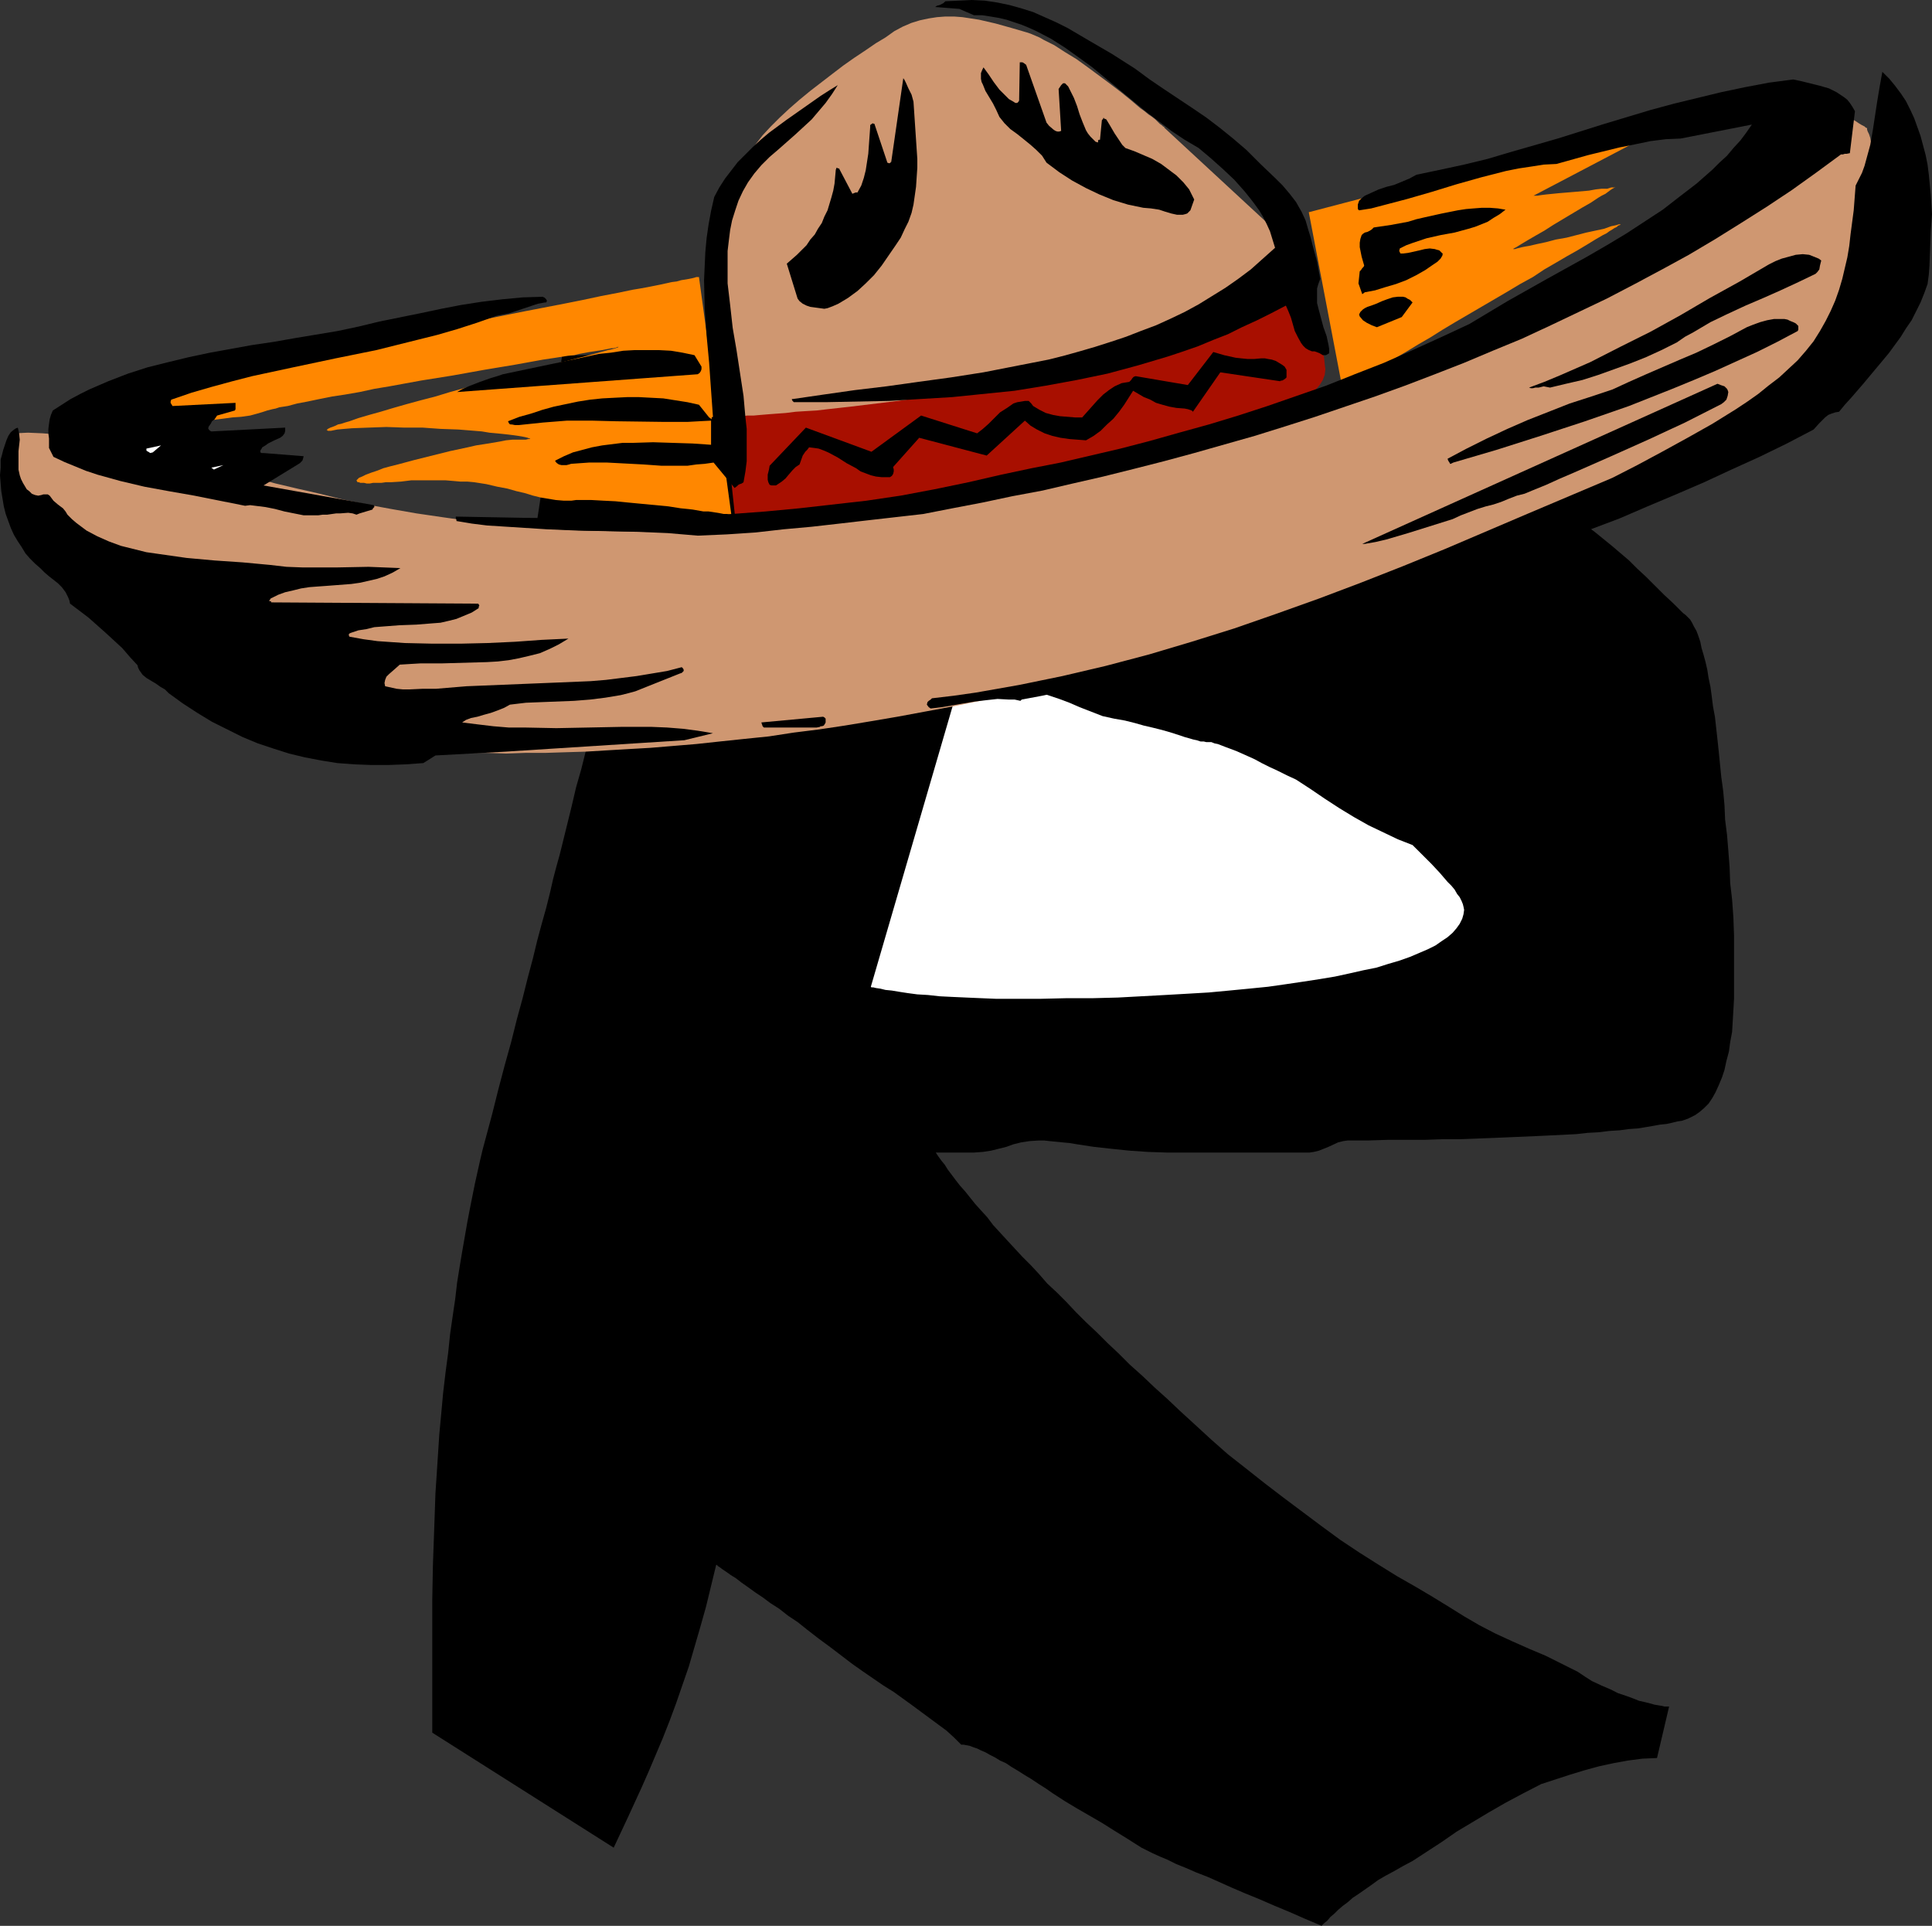
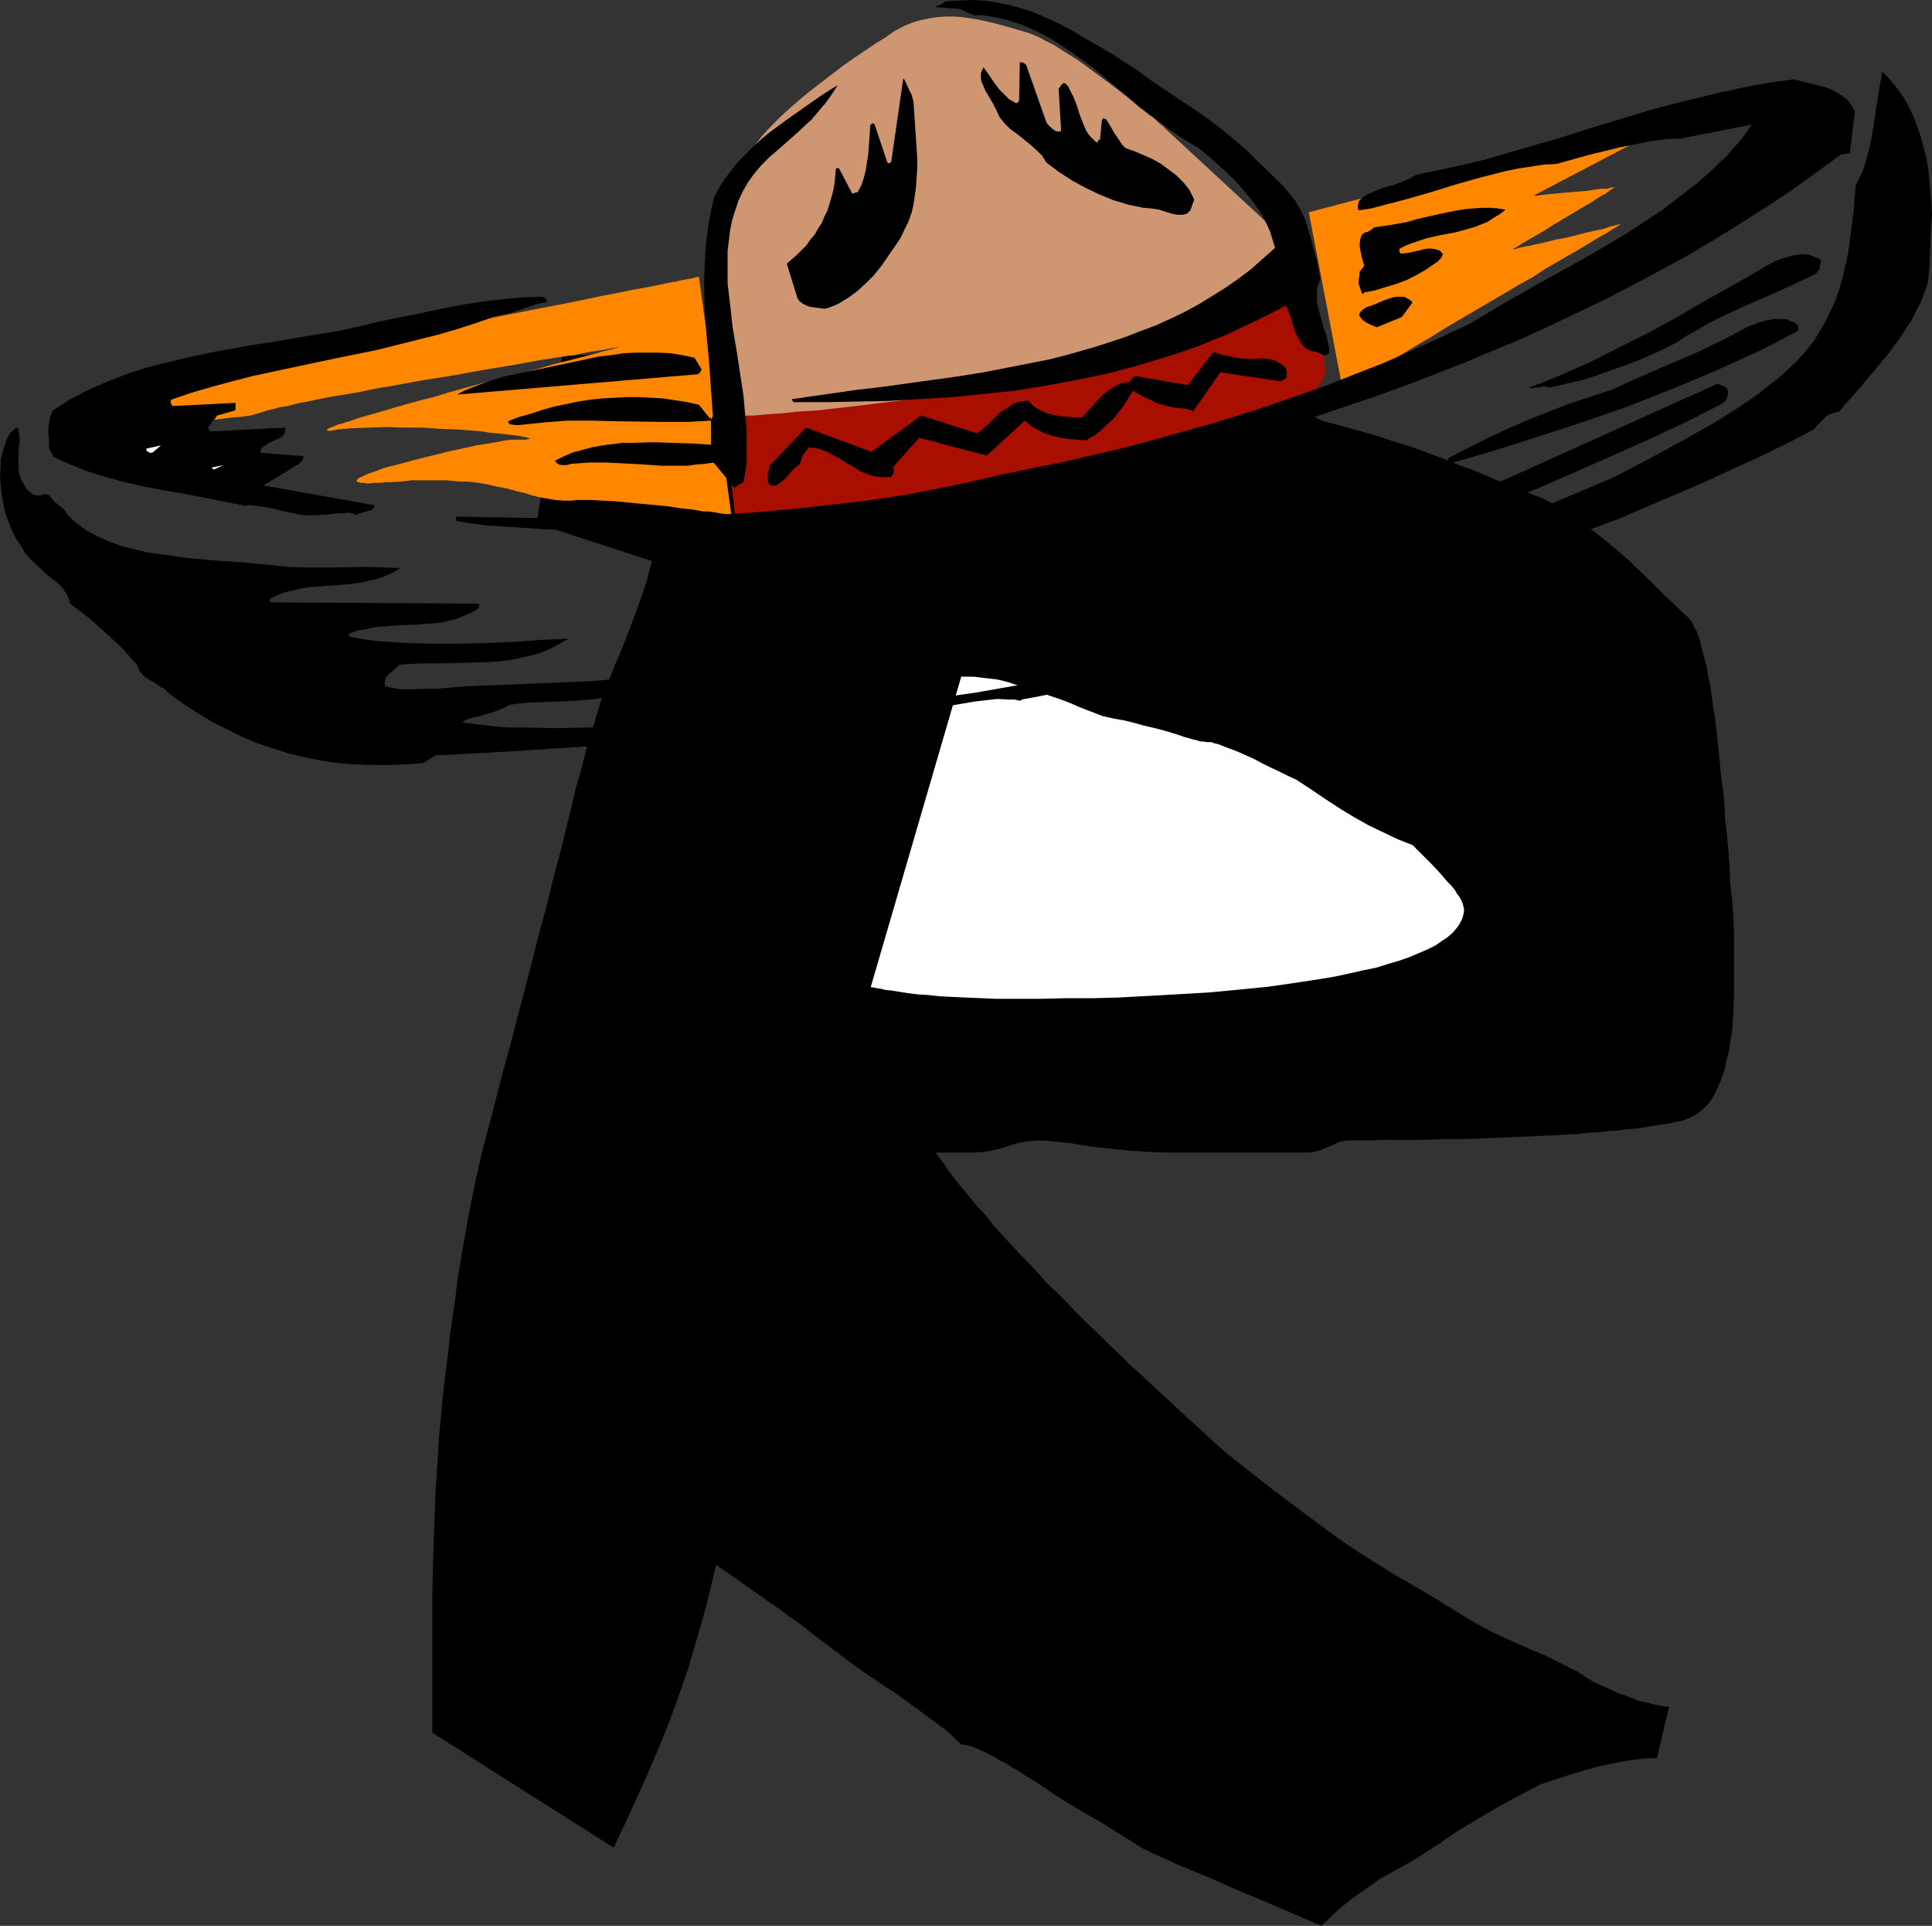
<svg xmlns="http://www.w3.org/2000/svg" xmlns:ns1="http://sodipodi.sourceforge.net/DTD/sodipodi-0.dtd" xmlns:ns2="http://www.inkscape.org/namespaces/inkscape" version="1.0" width="129.895mm" height="129.47mm" id="svg25" ns1:docname="Hat Dance R.wmf">
  <rect width="100%" height="100%" fill="#333333" stroke="none" />
  <ns1:namedview id="namedview25" pagecolor="#ffffff" bordercolor="#000000" borderopacity="0.25" ns2:showpageshadow="2" ns2:pageopacity="0.0" ns2:pagecheckerboard="0" ns2:deskcolor="#d1d1d1" ns2:document-units="mm" />
  <defs id="defs1">
    <pattern id="WMFhbasepattern" patternUnits="userSpaceOnUse" width="6" height="6" x="0" y="0" />
  </defs>
  <path style="fill:#000000;fill-opacity:1;fill-rule:evenodd;stroke:none" d="m 237.787,77.331 h 0.647 l 1.132,0.161 1.294,0.161 1.618,0.161 1.941,0.484 2.103,0.323 2.426,0.646 2.75,0.484 2.75,0.646 3.073,0.807 3.397,0.807 3.397,0.807 3.72,0.969 3.882,1.13 4.044,1.13 4.206,1.13 8.412,2.422 8.088,2.583 3.882,1.13 3.882,1.292 3.72,1.13 3.559,1.292 3.397,1.292 3.397,1.13 3.235,1.292 3.073,1.13 2.912,1.292 2.912,1.13 2.75,1.292 2.426,1.292 4.853,1.292 4.691,1.292 4.529,1.292 4.368,1.453 4.206,1.292 4.044,1.453 3.882,1.453 3.559,1.453 3.559,1.292 3.235,1.292 2.912,1.292 2.912,1.13 2.588,0.969 1.294,0.646 0.485,0.161 0.647,0.161 2.103,0.969 1.941,0.646 2.426,1.292 2.265,1.292 2.265,1.453 2.265,1.453 4.368,3.229 4.368,3.552 4.368,3.713 2.103,2.099 2.265,2.099 2.265,2.26 2.265,2.26 2.426,2.26 2.426,2.422 0.647,0.484 0.485,0.484 0.647,0.646 0.485,0.807 0.485,0.969 0.647,1.13 0.485,1.292 0.485,1.453 0.324,1.614 0.485,1.614 0.485,1.776 0.485,2.099 0.324,2.099 0.485,2.26 0.324,2.422 0.324,2.583 0.485,2.583 0.324,2.906 0.324,2.906 0.324,3.067 0.324,3.229 0.324,3.229 0.485,3.552 0.324,3.552 0.162,3.713 0.485,3.875 0.324,3.875 0.324,4.198 0.162,4.198 0.485,4.198 0.324,4.52 0.162,4.52 v 13.077 3.067 l -0.162,2.906 -0.162,2.745 -0.162,2.745 -0.485,2.583 -0.324,2.422 -0.647,2.422 -0.485,2.26 -0.647,1.937 -0.809,1.937 -0.809,1.776 -0.809,1.453 -0.971,1.453 -1.132,1.13 -1.132,0.969 -1.132,0.807 -0.324,0.161 -0.647,0.323 -0.647,0.323 -0.809,0.323 -0.971,0.323 -1.132,0.161 -1.294,0.323 -1.456,0.323 -1.618,0.161 -1.779,0.323 -1.941,0.323 -1.941,0.323 -2.265,0.161 -2.426,0.323 -2.588,0.161 -2.588,0.323 -2.912,0.161 -2.912,0.323 -3.235,0.161 -3.235,0.161 -3.397,0.161 -3.72,0.161 -3.72,0.161 -3.882,0.161 -4.044,0.161 -4.206,0.161 h -4.529 l -4.529,0.161 h -4.529 -4.853 l -5.015,0.161 h -5.176 l -1.132,0.161 -1.294,0.323 -2.426,1.13 -2.426,0.969 -1.294,0.323 -1.132,0.161 h -36.234 l -4.853,-0.161 -4.691,-0.323 -4.691,-0.484 -4.368,-0.484 -4.206,-0.646 -1.941,-0.323 -1.779,-0.161 -1.618,-0.161 -1.618,-0.161 -1.456,-0.161 h -1.294 l -2.426,0.161 -2.103,0.323 -1.941,0.484 -1.779,0.646 -1.941,0.484 -1.941,0.484 -2.103,0.323 -2.265,0.161 h -9.706 l 0.647,0.969 0.809,1.13 0.809,0.969 0.809,1.292 0.971,1.292 0.971,1.292 1.132,1.453 1.294,1.453 1.294,1.614 1.294,1.614 1.456,1.614 1.618,1.776 1.456,1.937 1.779,1.937 1.779,1.937 1.941,2.099 1.941,2.099 2.103,2.099 2.103,2.26 2.103,2.422 2.426,2.26 2.426,2.422 2.426,2.583 2.588,2.583 2.75,2.583 2.75,2.745 2.75,2.583 2.912,2.906 3.073,2.745 3.235,3.067 3.235,2.906 3.235,3.067 3.882,3.552 4.044,3.713 4.206,3.713 4.529,3.552 4.691,3.713 4.853,3.713 9.706,7.265 4.853,3.552 4.853,3.229 4.853,3.067 4.691,2.906 4.529,2.583 4.368,2.583 4.206,2.583 3.882,2.422 3.882,2.26 4.044,2.099 4.206,1.937 4.368,1.937 4.206,1.776 4.206,2.099 3.882,1.937 1.941,1.292 1.779,1.13 2.426,1.13 2.265,0.969 1.941,0.969 1.941,0.646 1.779,0.646 1.618,0.646 1.456,0.323 1.294,0.323 1.132,0.323 0.971,0.161 0.971,0.161 0.647,0.161 h 0.485 0.485 0.162 l -3.073,13.077 -3.72,0.161 -3.72,0.484 -3.559,0.646 -3.72,0.807 -3.559,0.969 -3.72,1.13 -7.441,2.422 -4.691,2.422 -4.529,2.422 -4.206,2.422 -4.044,2.422 -4.044,2.422 -3.72,2.583 -3.72,2.422 -3.72,2.422 -2.426,1.292 -2.265,1.292 -2.103,1.13 -1.941,1.13 -1.779,1.292 -1.618,1.13 -1.618,1.13 -1.456,0.969 -1.294,1.13 -1.294,0.969 -1.132,0.969 -0.971,0.969 -0.971,0.807 -0.809,0.969 -0.809,0.646 -0.647,0.646 -4.206,-1.776 -4.044,-1.776 -3.882,-1.614 -3.72,-1.614 -3.559,-1.453 -3.397,-1.453 -3.235,-1.453 -2.912,-1.292 -2.912,-1.13 -2.588,-1.13 -2.426,-0.969 -2.265,-1.13 -1.941,-0.807 -1.779,-0.807 -1.618,-0.807 -1.294,-0.646 -1.779,-1.13 -1.779,-1.13 -3.397,-2.099 -3.073,-1.937 -3.073,-1.776 -3.073,-1.776 -3.235,-1.937 -3.235,-2.099 -1.618,-1.13 -1.779,-1.13 -1.941,-1.292 -1.618,-0.969 -1.779,-1.13 -1.618,-0.969 -1.456,-0.969 -1.456,-0.646 -1.294,-0.807 -1.294,-0.646 -1.132,-0.646 -1.132,-0.484 -0.971,-0.484 -0.971,-0.323 -0.809,-0.323 -0.809,-0.161 -0.809,-0.161 h -0.647 l -1.779,-1.776 -1.941,-1.776 -4.368,-3.229 -4.368,-3.229 -4.691,-3.39 -2.588,-1.614 -2.588,-1.776 -2.588,-1.776 -2.75,-1.937 -2.75,-2.099 -2.75,-2.099 -3.073,-2.26 -2.912,-2.26 -2.426,-1.937 -2.426,-1.614 -2.265,-1.776 -2.265,-1.453 -1.941,-1.453 -1.941,-1.292 -1.779,-1.292 -1.618,-1.13 -1.456,-1.13 -1.294,-0.807 -1.132,-0.807 -0.971,-0.646 -0.647,-0.484 -0.485,-0.323 -0.324,-0.323 h -0.162 l -1.294,5.328 -1.294,5.328 -1.456,5.166 -1.456,5.005 -1.456,5.005 -1.618,4.682 -1.618,4.682 -1.618,4.359 -1.779,4.52 -1.779,4.198 -1.779,4.198 -1.779,4.036 -1.779,3.875 -1.779,3.875 -3.559,7.588 -46.102,-29.221 v -16.467 -8.556 -8.718 l 0.162,-8.718 0.324,-9.041 0.162,-4.682 0.162,-4.682 0.324,-4.843 0.324,-5.005 0.324,-5.005 0.485,-5.166 0.485,-5.328 0.647,-5.489 0.647,-4.843 0.485,-4.682 0.647,-4.52 0.647,-4.359 0.485,-4.198 0.647,-4.036 0.647,-3.875 0.647,-3.713 0.647,-3.713 0.647,-3.39 0.647,-3.229 0.647,-3.229 0.647,-2.906 0.647,-2.906 0.647,-2.745 0.647,-2.422 1.779,-6.619 1.618,-6.458 1.618,-6.135 1.618,-5.812 1.456,-5.812 1.456,-5.328 1.294,-5.166 1.294,-4.843 1.132,-4.682 1.132,-4.198 1.132,-4.036 0.971,-3.875 0.809,-3.552 0.809,-3.067 0.809,-2.906 0.647,-2.583 2.426,-9.848 1.132,-4.843 1.294,-4.52 1.132,-4.52 1.294,-4.359 1.294,-4.198 1.132,-3.875 0.647,-1.776 0.809,-2.099 1.618,-4.036 0.809,-2.099 0.971,-2.099 1.779,-4.52 1.779,-4.682 1.779,-4.843 1.618,-4.843 1.294,-5.005 -29.279,-9.525 6.47,-42.621 5.015,-0.161 h 5.176 l 5.176,-0.323 5.338,-0.323 5.662,-0.323 5.5,-0.484 5.985,-0.484 5.823,-0.807 5.985,-0.807 6.147,-0.969 6.309,-0.969 6.309,-1.292 6.47,-1.292 6.632,-1.453 6.632,-1.614 z" id="path1" />
  <path style="fill:#ffffff;fill-opacity:1;fill-rule:evenodd;stroke:none" d="m 244.257,171.937 -22.97,78.784 0.162,0.161 h 0.485 l 0.647,0.161 1.132,0.161 1.294,0.323 1.618,0.161 1.941,0.323 2.103,0.323 2.426,0.323 2.75,0.161 2.912,0.323 3.235,0.161 3.559,0.161 3.72,0.161 3.882,0.161 h 4.368 6.794 l 6.794,-0.161 h 6.632 l 6.309,-0.161 5.985,-0.323 5.985,-0.323 5.662,-0.323 5.5,-0.323 5.176,-0.484 5.015,-0.484 4.853,-0.484 4.529,-0.646 4.368,-0.646 4.206,-0.646 3.882,-0.646 3.72,-0.807 3.559,-0.807 3.235,-0.646 3.073,-0.969 2.75,-0.807 2.75,-0.969 2.265,-0.969 2.265,-0.969 1.941,-0.969 1.618,-1.13 1.456,-0.969 1.294,-1.13 0.971,-1.13 0.809,-1.13 0.647,-1.292 0.324,-1.13 0.162,-1.13 -0.162,-0.807 -0.162,-0.646 -0.324,-0.807 -0.485,-0.969 -0.647,-0.807 -0.647,-1.13 -0.809,-0.969 -0.971,-0.969 -1.941,-2.26 -2.103,-2.26 -4.853,-4.843 -3.72,-1.453 -3.72,-1.776 -3.72,-1.776 -3.72,-2.099 -3.72,-2.26 -3.72,-2.422 -3.559,-2.422 -3.72,-2.422 -2.426,-1.13 -2.265,-1.13 -2.103,-0.969 -1.941,-0.969 -1.779,-0.969 -1.779,-0.807 -1.456,-0.646 -1.456,-0.646 -1.294,-0.484 -1.294,-0.484 -2.103,-0.807 -0.809,-0.161 -0.809,-0.323 h -0.647 -0.647 l -0.647,-0.161 h -0.809 l -0.971,-0.323 -0.809,-0.161 -1.132,-0.323 -1.132,-0.323 -1.456,-0.484 -1.456,-0.484 -1.618,-0.484 -1.779,-0.484 -1.941,-0.484 -2.103,-0.484 -2.265,-0.646 -2.588,-0.646 -2.75,-0.484 -2.912,-0.646 -2.912,-1.13 -2.912,-1.13 -2.588,-1.13 -2.588,-0.969 -2.426,-0.807 -2.426,-0.807 -2.103,-0.807 -2.103,-0.646 -1.779,-0.484 -1.941,-0.646 -1.779,-0.484 -1.618,-0.323 -1.456,-0.161 -1.456,-0.161 -1.294,-0.161 -1.294,-0.161 z" id="path2" />
  <path style="fill:#a80f00;fill-opacity:1;fill-rule:evenodd;stroke:none" d="m 184.083,105.907 2.75,25.831 h 5.338 l 5.5,-0.323 5.662,-0.484 5.662,-0.484 5.823,-0.484 5.823,-0.646 11.808,-1.614 11.647,-1.937 11.808,-2.099 11.323,-2.422 5.5,-1.13 5.5,-1.292 5.338,-1.292 5.176,-1.292 5.015,-1.292 4.691,-1.453 4.529,-1.292 4.368,-1.292 4.206,-1.453 3.72,-1.292 3.559,-1.292 3.397,-1.292 2.912,-1.13 2.588,-1.292 1.132,-0.484 1.132,-0.646 0.971,-0.484 0.809,-0.646 0.809,-0.484 0.809,-0.484 0.485,-0.484 0.485,-0.484 0.971,-1.13 0.809,-1.292 0.485,-1.292 0.162,-1.453 -0.162,-1.292 -0.162,-1.614 -0.324,-1.453 -0.485,-1.614 -1.294,-3.229 -1.618,-3.229 -1.456,-3.067 -0.647,-1.614 -0.485,-1.453 h -0.162 -0.324 l -0.485,0.161 -0.647,0.161 -0.809,0.161 -1.132,0.323 -1.132,0.161 -1.456,0.323 -1.456,0.323 -1.618,0.484 -1.779,0.323 -2.103,0.484 -1.941,0.484 -2.265,0.484 -2.265,0.484 -2.588,0.646 -2.426,0.484 -2.588,0.646 -2.75,0.646 -2.912,0.646 -5.823,1.292 -6.147,1.292 -6.309,1.453 -6.632,1.453 -13.264,2.906 -13.426,2.906 -6.47,1.453 -6.632,1.453 -6.147,1.292 -6.147,1.292 -5.662,1.13 -2.75,0.646 -2.75,0.484 -2.588,0.646 -2.426,0.484 -2.265,0.323 -2.265,0.484 -2.103,0.484 -2.103,0.323 -1.779,0.323 -1.779,0.323 -1.456,0.161 -1.456,0.323 -1.294,0.161 -0.971,0.161 h -0.971 l -0.809,0.161 h -0.485 z" id="path3" />
  <path style="fill:#cf9771;fill-opacity:1;fill-rule:evenodd;stroke:none" d="m 186.185,105.907 h 0.162 l 0.324,-0.161 h 0.809 1.132 l 1.294,-0.161 h 1.618 l 1.779,-0.161 1.941,-0.161 2.103,-0.161 2.265,-0.161 2.588,-0.323 2.588,-0.161 2.75,-0.161 2.75,-0.323 5.823,-0.646 11.97,-1.453 5.823,-0.807 2.912,-0.484 2.75,-0.484 2.588,-0.484 2.588,-0.484 2.265,-0.646 2.265,-0.484 1.941,-0.646 1.941,-0.646 1.618,-0.484 1.294,-0.646 1.294,-0.807 1.456,-0.484 1.456,-0.646 1.618,-0.646 3.559,-1.13 3.882,-1.13 4.044,-0.969 4.206,-1.13 8.573,-1.937 4.206,-0.969 4.044,-0.969 3.882,-1.13 3.72,-0.969 3.235,-1.13 1.456,-0.646 1.456,-0.646 1.294,-0.646 1.132,-0.646 0.971,-0.646 0.809,-0.646 3.073,-2.906 3.073,-2.745 2.75,-2.583 1.294,-0.969 1.294,-1.13 1.132,-0.969 0.971,-0.807 0.971,-0.646 0.647,-0.646 0.647,-0.484 0.485,-0.323 0.324,-0.323 v 0 L 295.859,32.45 v -0.161 l -0.324,-0.161 -0.324,-0.323 -0.485,-0.323 -0.485,-0.484 -0.647,-0.646 -0.809,-0.646 -0.971,-0.646 -0.971,-0.807 -1.132,-0.807 -2.265,-1.937 -2.588,-2.099 -2.75,-2.099 -5.662,-4.198 -2.912,-2.099 -2.912,-1.776 -2.75,-1.776 -1.294,-0.646 -1.294,-0.646 -1.132,-0.646 -1.132,-0.484 -1.132,-0.484 -0.971,-0.323 -3.882,-1.13 -4.044,-1.13 -4.206,-0.969 -2.103,-0.323 -2.103,-0.323 -2.103,-0.161 h -2.265 l -2.103,0.161 -2.103,0.323 -2.265,0.484 -2.103,0.646 -2.265,0.969 -2.103,1.13 -2.265,1.614 -2.426,1.453 -2.588,1.776 -2.912,1.937 -2.75,1.937 -2.75,2.099 -5.662,4.359 -2.75,2.26 -2.588,2.26 -2.426,2.26 -2.265,2.26 -2.103,2.26 -1.618,2.099 -0.809,1.13 -0.647,0.969 -0.485,1.13 -0.485,0.969 -0.485,0.969 -0.324,1.13 -0.485,1.292 -0.485,1.453 -0.485,1.453 -0.324,1.614 -0.971,3.552 -0.809,3.713 -0.647,4.036 -0.647,4.359 -0.485,4.359 -0.485,4.682 -0.162,4.682 v 4.843 4.843 l 0.485,4.682 0.647,4.682 0.809,4.52 0.647,2.099 z" id="path4" />
  <path style="fill:#ff8700;fill-opacity:1;fill-rule:evenodd;stroke:none" d="m 177.612,70.389 v 0 h -0.324 -0.324 l -0.485,0.161 -0.647,0.161 -0.809,0.161 -0.971,0.161 -0.971,0.161 -1.132,0.323 -1.294,0.161 -1.456,0.323 -1.456,0.323 -1.618,0.323 -1.618,0.323 -1.779,0.323 -1.941,0.323 -3.882,0.807 -4.206,0.807 -4.529,0.969 -4.853,0.969 -5.015,0.969 -5.015,0.969 -10.514,2.099 -10.838,2.099 -10.676,2.099 -5.176,0.969 -5.015,0.969 -5.015,0.969 -4.691,0.807 -4.529,0.969 -4.206,0.807 -3.882,0.807 -1.779,0.323 -1.779,0.161 -1.618,0.323 -1.456,0.323 -1.456,0.323 -1.294,0.161 -1.294,0.323 -0.971,0.161 -1.132,0.161 -0.809,0.161 -1.456,0.323 -1.456,0.323 -1.456,0.484 -1.294,0.323 -2.426,0.969 -1.941,0.969 -1.779,0.969 -1.456,1.13 -1.294,1.13 -0.971,1.13 -0.809,0.969 -0.647,0.969 -0.485,0.807 -0.324,0.807 -0.162,0.646 -0.162,0.484 v 0.161 0.161 h 0.162 v 0 h 0.324 0.971 l 0.485,0.161 h 5.338 l 2.265,-0.161 h 2.426 l 5.015,-0.161 2.588,-0.323 2.426,-0.323 2.265,-0.161 2.265,-0.323 1.779,-0.484 1.618,-0.484 0.485,-0.161 0.485,-0.161 0.647,-0.161 0.647,-0.161 0.809,-0.161 0.971,-0.323 2.103,-0.323 2.426,-0.646 2.588,-0.484 3.073,-0.646 3.235,-0.646 3.235,-0.484 3.72,-0.646 3.72,-0.807 3.882,-0.646 7.926,-1.453 8.088,-1.292 8.088,-1.453 3.882,-0.646 3.882,-0.646 3.559,-0.646 3.559,-0.646 3.235,-0.484 3.073,-0.484 1.618,-0.161 1.294,-0.323 2.588,-0.484 2.103,-0.323 1.132,-0.161 0.809,-0.161 0.809,-0.161 0.809,-0.161 h 0.485 l 0.647,-0.161 0.324,-0.161 h 0.324 0.162 0.162 -0.162 -0.162 l -0.324,0.161 -0.485,0.161 -0.485,0.161 -0.647,0.161 -0.809,0.161 -1.779,0.484 -1.132,0.323 -2.426,0.646 -2.588,0.646 -3.073,0.807 -1.456,0.323 -1.779,0.484 -3.235,0.969 -3.559,0.969 -3.882,0.969 -7.603,1.937 -7.603,2.099 -3.72,1.13 -3.72,0.969 -3.559,0.969 -3.397,0.969 -3.235,0.969 -2.912,0.807 -2.75,0.807 -2.265,0.807 -1.132,0.323 -0.971,0.323 -0.809,0.161 -0.647,0.323 -0.809,0.323 -0.485,0.161 -0.324,0.161 -0.324,0.161 -0.162,0.161 -0.162,0.161 h 0.162 l 0.162,0.161 h 0.809 l 0.809,-0.161 0.809,-0.161 1.779,-0.161 1.941,-0.161 4.206,-0.161 4.529,-0.161 4.529,0.161 h 4.691 l 4.529,0.323 4.529,0.161 4.044,0.323 1.941,0.161 1.941,0.323 1.779,0.161 1.618,0.161 1.456,0.161 1.294,0.161 1.132,0.161 0.971,0.161 0.809,0.161 0.647,0.161 0.324,0.161 h 0.324 l -0.162,0.161 h -0.324 l -0.647,0.161 h -0.971 -0.971 -1.456 l -1.618,0.161 -1.618,0.323 -1.941,0.323 -1.941,0.323 -2.103,0.323 -2.103,0.484 -4.529,0.969 -4.529,1.13 -4.529,1.13 -4.206,1.13 -1.941,0.484 -1.779,0.484 -1.618,0.646 -1.456,0.484 -1.294,0.484 -0.971,0.484 -0.809,0.323 -0.485,0.484 -0.162,0.161 0.162,0.323 0.162,0.161 h 0.324 l 0.324,0.161 h 0.485 0.485 l 0.647,0.161 h 0.809 l 0.809,-0.161 h 0.971 1.132 l 1.132,-0.161 h 1.294 l 2.588,-0.161 2.588,-0.323 h 2.265 2.265 2.103 2.103 l 1.941,0.161 1.779,0.161 h 1.779 l 1.779,0.161 3.073,0.484 2.75,0.646 2.588,0.484 2.265,0.646 2.103,0.484 2.103,0.646 1.941,0.484 1.941,0.323 1.941,0.323 1.941,0.161 h 2.103 l 1.132,-0.161 h 3.882 l 2.912,0.161 3.235,0.161 3.235,0.323 3.397,0.323 6.794,0.646 3.073,0.484 3.073,0.323 2.75,0.484 h 1.294 l 1.132,0.161 0.971,0.161 0.971,0.161 0.809,0.161 h 0.809 l 0.485,0.161 h 0.485 l 0.162,0.161 v 0 z" id="path5" />
  <path style="fill:#ff8700;fill-opacity:1;fill-rule:evenodd;stroke:none" d="m 430.604,28.253 -98.026,25.669 8.573,44.881 h 0.162 v -0.161 l 0.324,-0.161 0.324,-0.161 0.324,-0.323 0.647,-0.161 0.647,-0.323 0.647,-0.484 0.647,-0.484 0.971,-0.484 1.779,-1.13 2.103,-1.13 2.426,-1.453 2.588,-1.453 2.75,-1.614 2.912,-1.776 3.073,-1.776 3.073,-1.937 3.235,-1.937 6.632,-3.875 6.632,-3.875 3.235,-1.937 3.235,-1.776 2.912,-1.937 3.073,-1.776 2.75,-1.614 2.588,-1.453 2.426,-1.453 2.103,-1.292 1.941,-1.13 0.971,-0.484 0.647,-0.484 0.809,-0.484 0.485,-0.323 0.647,-0.323 0.324,-0.323 0.485,-0.161 0.162,-0.161 0.162,-0.161 h 0.162 -0.162 l -0.162,0.161 h -0.485 l -0.485,0.161 -0.647,0.161 -0.809,0.161 -1.779,0.646 -2.265,0.484 -2.265,0.484 -5.015,1.292 -2.75,0.484 -2.426,0.646 -2.265,0.484 -2.103,0.484 -0.971,0.161 -0.809,0.161 -0.647,0.161 -0.647,0.161 -0.485,0.161 h -0.324 -0.324 0.162 l 0.162,-0.161 0.324,-0.161 0.324,-0.161 1.294,-0.807 0.809,-0.484 0.809,-0.484 1.941,-1.13 2.265,-1.292 2.265,-1.453 2.426,-1.453 4.853,-2.906 2.265,-1.292 1.941,-1.292 0.809,-0.484 0.971,-0.484 0.647,-0.484 0.647,-0.484 0.485,-0.323 0.324,-0.161 0.162,-0.161 0.162,-0.161 v 0.161 h -0.324 -0.162 -0.485 l -0.971,0.323 h -1.456 l -1.456,0.161 -1.779,0.323 -3.72,0.323 -3.882,0.323 -1.618,0.161 -1.618,0.161 -1.294,0.161 -0.971,0.161 h -0.485 -0.162 -0.324 z" id="path6" />
-   <path style="fill:#cf9771;fill-opacity:1;fill-rule:evenodd;stroke:none" d="m 3.559,110.104 -0.324,0.969 -0.324,1.937 0.162,2.26 0.162,0.969 0.324,1.292 0.324,1.13 0.485,1.292 0.647,1.292 1.294,2.583 1.456,2.745 1.779,2.906 2.103,2.906 2.265,3.067 2.588,3.067 2.588,3.067 2.75,3.067 2.912,3.067 6.147,6.135 6.309,5.973 3.073,2.745 3.235,2.745 3.073,2.745 3.073,2.583 2.912,2.26 2.912,2.26 2.75,2.099 2.588,1.937 2.426,1.614 2.103,1.453 2.103,1.292 1.779,0.969 0.809,0.484 0.647,0.323 0.647,0.323 0.485,0.161 2.265,0.484 2.426,0.646 2.75,0.484 2.912,0.484 2.912,0.484 3.235,0.484 3.235,0.484 3.559,0.323 3.559,0.484 3.72,0.161 4.044,0.323 4.206,0.323 4.206,0.161 4.368,0.161 h 4.529 l 4.853,0.161 4.853,-0.161 h 5.015 l 5.015,-0.161 5.338,-0.161 5.338,-0.323 5.5,-0.323 5.662,-0.323 5.823,-0.484 5.823,-0.484 5.985,-0.646 6.147,-0.646 6.309,-0.646 6.309,-0.969 6.47,-0.807 6.47,-0.969 6.794,-1.13 6.632,-1.13 6.956,-1.292 6.956,-1.292 7.117,-1.453 7.117,-1.453 7.117,-1.614 7.441,-1.776 7.279,-1.776 7.603,-1.937 7.603,-2.099 7.603,-2.099 7.603,-2.26 7.926,-2.26 7.764,-2.583 7.926,-2.583 7.926,-2.745 8.088,-2.745 8.088,-2.906 8.088,-3.067 8.25,-3.229 8.25,-3.39 8.25,-3.39 8.412,-3.552 8.412,-3.713 8.412,-3.875 8.412,-4.036 8.573,-4.036 8.412,-4.359 8.573,-4.359 8.735,-4.682 8.573,-4.682 8.573,-4.843 v 0 -0.323 l 0.162,-0.484 0.162,-0.484 0.162,-0.807 0.162,-0.807 0.162,-1.13 0.324,-1.13 0.162,-1.13 0.324,-1.292 0.485,-2.906 0.647,-3.229 0.647,-3.39 0.971,-6.942 0.485,-3.552 0.324,-3.229 0.324,-3.067 0.162,-1.614 v -3.713 l -0.162,-1.13 -0.162,-0.969 -0.647,-3.39 -0.809,-3.229 -0.809,-3.067 -0.485,-1.453 -0.485,-1.292 -0.324,-1.292 -0.485,-0.969 -0.162,-0.969 -0.324,-0.969 -0.324,-0.646 -0.162,-0.484 v -0.323 l -0.162,-0.161 h -0.162 l -0.324,-0.323 -0.647,-0.323 -0.809,-0.484 -0.971,-0.646 -1.132,-0.646 -4.691,-3.067 -0.971,-0.646 -0.971,-0.646 -0.809,-0.484 -0.647,-0.484 -0.485,-0.323 h -0.162 l -2.588,3.552 -2.75,3.552 -3.073,3.39 -3.235,3.552 -3.235,3.39 -3.397,3.39 -3.559,3.229 -3.72,3.229 -3.882,3.229 -3.882,3.229 -4.044,2.906 -4.044,3.067 -4.044,2.906 -4.206,2.745 -4.368,2.745 -4.206,2.745 -4.368,2.583 -4.368,2.422 -4.368,2.422 -4.368,2.26 -4.368,2.099 -4.368,2.099 -4.368,1.937 -4.368,1.776 -4.206,1.776 -4.206,1.614 -4.206,1.453 -4.044,1.292 -3.882,1.13 -4.044,1.13 -3.72,0.807 -3.72,0.807 v 0 l -0.324,0.161 -0.324,0.161 -0.485,0.161 -0.809,0.161 -0.809,0.161 -0.971,0.323 -1.132,0.323 -1.132,0.323 -1.456,0.323 -1.456,0.484 -1.618,0.323 -1.618,0.484 -1.779,0.484 -1.941,0.484 -2.103,0.484 -1.941,0.646 -2.265,0.484 -4.691,1.292 -4.853,1.292 -5.176,1.292 -5.5,1.292 -5.662,1.453 -5.823,1.453 -5.985,1.453 -12.294,2.906 -12.294,2.745 -6.147,1.453 -5.985,1.13 -6.147,1.292 -5.823,1.13 -5.5,0.969 -5.5,0.969 -5.338,0.807 -4.853,0.646 -2.426,0.323 -2.265,0.323 -2.265,0.161 -1.941,0.323 -2.103,0.161 h -1.941 l -1.779,0.161 h -1.779 l -8.735,0.646 -8.573,0.323 -8.412,0.323 -8.088,-0.161 -7.764,-0.161 -7.764,-0.323 -7.279,-0.484 -7.279,-0.807 -6.956,-0.807 -6.794,-0.969 -6.632,-0.969 -6.47,-1.13 -6.147,-1.13 -6.147,-1.292 -5.823,-1.453 -5.662,-1.292 -5.5,-1.292 -5.338,-1.453 -5.338,-1.292 -5.015,-1.453 -4.853,-1.292 -4.853,-1.13 -4.691,-1.292 -4.368,-0.969 -4.368,-0.969 -4.368,-0.969 -4.044,-0.646 -4.044,-0.646 -4.044,-0.323 -3.882,-0.323 -3.72,-0.161 z" id="path7" />
  <path style="fill:#000000;fill-opacity:1;fill-rule:evenodd;stroke:none" d="m 259.624,177.749 5.176,-0.969 5.176,-1.13 10.353,-2.745 5.015,-1.453 5.338,-1.292 5.176,-1.13 5.176,-0.807 5.662,-1.453 5.662,-1.453 11.161,-3.067 5.5,-1.614 5.338,-1.776 5.5,-1.776 5.5,-1.937 14.72,-4.843 14.882,-5.005 14.72,-5.328 14.558,-5.489 7.279,-2.745 7.117,-3.067 7.279,-3.067 7.117,-3.067 6.956,-3.229 7.117,-3.229 6.956,-3.39 6.794,-3.552 1.456,-1.614 1.456,-1.453 0.809,-0.646 0.809,-0.323 0.971,-0.323 0.971,-0.161 1.456,-1.776 1.618,-1.776 3.073,-3.552 3.235,-3.875 3.235,-3.875 3.073,-4.198 1.294,-2.099 1.456,-2.099 1.132,-2.26 1.132,-2.26 0.971,-2.422 0.809,-2.26 0.324,-2.422 0.162,-2.26 0.162,-4.359 0.162,-4.359 0.324,-4.359 -0.324,-5.005 -0.485,-5.005 -0.324,-2.583 -0.485,-2.422 -0.647,-2.422 -0.647,-2.422 -0.809,-2.26 -0.809,-2.26 -0.971,-2.099 -1.132,-2.26 -1.294,-1.937 -1.456,-1.937 -1.456,-1.776 -1.779,-1.776 -0.647,3.552 -0.647,3.875 -1.132,7.426 -0.647,3.713 -0.971,3.552 -0.485,1.776 -0.647,1.776 -0.809,1.614 -0.809,1.614 -0.485,6.296 -0.809,6.135 -0.324,2.906 -0.485,2.906 -0.647,2.745 -0.647,2.745 -0.809,2.745 -0.971,2.745 -1.132,2.583 -1.294,2.583 -1.456,2.583 -1.618,2.583 -1.941,2.422 -2.103,2.422 -2.426,2.26 -2.265,2.099 -2.75,2.099 -2.588,2.099 -2.75,1.937 -2.912,1.937 -5.985,3.713 -6.309,3.552 -6.47,3.552 -6.309,3.39 -6.309,3.229 -21.352,9.041 -21.191,9.041 -10.676,4.359 -10.676,4.198 -10.676,4.036 -10.838,3.875 -10.676,3.713 -10.838,3.39 -10.838,3.229 -11,2.906 -11,2.583 -5.5,1.13 -5.5,1.13 -5.5,0.969 -5.5,0.969 -5.662,0.807 -5.5,0.646 -0.324,0.323 -0.485,0.323 -0.324,0.323 -0.162,0.646 0.485,0.646 0.485,0.323 2.75,-0.323 2.912,-0.484 2.75,-0.484 2.912,-0.484 2.75,-0.323 2.912,-0.323 2.912,0.161 h 1.456 l 1.456,0.323 z" id="path8" />
  <path style="fill:#000000;fill-opacity:1;fill-rule:evenodd;stroke:none" d="m 206.729,184.852 h 0.809 l 0.809,-0.161 0.162,-0.161 h 0.324 l 0.485,-0.161 0.324,-0.484 0.162,-0.323 v -0.484 -0.323 -0.161 l -0.324,-0.323 -0.324,-0.161 -15.691,1.453 0.162,0.484 0.162,0.484 0.324,0.323 z" id="path9" />
  <path style="fill:#000000;fill-opacity:1;fill-rule:evenodd;stroke:none" d="m 173.892,188.081 7.279,-1.776 -3.882,-0.646 -3.72,-0.484 -4.044,-0.323 -3.882,-0.161 h -7.926 l -8.088,0.161 -8.25,0.161 -8.088,-0.161 h -4.044 l -3.882,-0.323 -4.044,-0.484 -3.882,-0.484 0.485,-0.323 0.485,-0.323 1.294,-0.484 1.618,-0.323 1.618,-0.484 1.779,-0.484 1.779,-0.646 1.618,-0.646 1.456,-0.807 4.044,-0.484 4.044,-0.161 8.25,-0.323 4.044,-0.323 3.882,-0.484 3.882,-0.646 1.941,-0.484 1.779,-0.484 11.323,-4.52 0.485,-0.161 0.485,-0.484 v -0.161 -0.161 l -0.162,-0.323 -0.324,-0.323 -3.72,0.969 -3.882,0.646 -3.882,0.646 -3.882,0.484 -3.882,0.484 -3.882,0.323 -7.764,0.323 -7.926,0.323 -7.926,0.323 -7.926,0.323 -7.764,0.646 h -3.397 l -3.397,0.161 h -1.618 l -1.618,-0.161 -1.456,-0.323 -1.456,-0.323 -0.162,-0.807 0.162,-0.807 0.324,-0.807 0.647,-0.646 1.294,-1.13 1.456,-1.292 2.588,-0.161 2.75,-0.161 h 5.5 l 5.662,-0.161 5.662,-0.161 2.75,-0.161 2.75,-0.323 2.588,-0.484 2.75,-0.646 2.588,-0.646 2.588,-1.13 2.265,-1.13 2.426,-1.453 -6.794,0.323 -6.794,0.484 -6.956,0.323 -6.956,0.161 h -6.956 l -7.117,-0.161 -6.956,-0.484 -3.559,-0.484 -3.559,-0.646 -0.162,-0.323 v -0.323 l 0.162,-0.161 0.324,-0.161 1.941,-0.646 2.103,-0.323 1.941,-0.484 2.103,-0.161 4.206,-0.323 4.368,-0.161 4.044,-0.323 2.103,-0.161 2.103,-0.484 1.941,-0.484 1.941,-0.807 1.941,-0.807 1.779,-1.13 v -0.323 l 0.162,-0.323 -0.162,-0.323 -0.162,-0.161 -52.572,-0.323 v -0.161 l -0.162,-0.161 h -0.324 v 0 -0.161 l 0.162,-0.161 0.162,-0.323 1.941,-0.969 1.779,-0.646 2.103,-0.484 1.941,-0.484 2.103,-0.323 2.103,-0.161 2.265,-0.161 2.103,-0.161 4.206,-0.323 2.265,-0.323 2.103,-0.484 2.103,-0.484 1.941,-0.646 2.103,-0.969 1.941,-1.13 -4.044,-0.161 -4.044,-0.161 -8.25,0.161 h -8.412 l -4.206,-0.161 -4.206,-0.484 -6.956,-0.646 -7.117,-0.484 -7.117,-0.646 -3.397,-0.484 -3.397,-0.484 -3.397,-0.484 -3.235,-0.807 -3.235,-0.807 -3.073,-1.13 -2.912,-1.292 -2.75,-1.453 -1.294,-0.969 -1.294,-0.969 -1.132,-0.969 -1.132,-1.13 -0.485,-0.807 -0.647,-0.807 -1.294,-0.969 -1.132,-0.969 -0.485,-0.646 -0.485,-0.646 -0.485,-0.323 h -1.132 l -0.485,0.161 -0.809,0.161 -0.809,-0.161 -0.809,-0.323 -0.647,-0.646 -0.647,-0.484 -0.485,-0.807 -0.485,-0.807 -0.485,-0.969 -0.324,-0.969 -0.324,-1.453 v -1.614 -3.067 l 0.324,-2.906 -0.162,-1.614 -0.324,-1.453 -0.485,0.161 -0.485,0.323 -0.809,0.646 -0.647,0.969 -0.485,1.13 -0.809,2.422 -0.324,1.292 -0.324,1.13 v 2.099 L 0,120.76 l 0.162,2.099 0.162,1.937 0.324,1.937 0.324,1.937 0.485,1.937 0.647,1.776 0.647,1.776 0.809,1.776 0.971,1.614 0.971,1.453 0.971,1.614 1.132,1.292 1.294,1.292 1.294,1.13 1.132,1.13 1.132,0.969 2.265,1.776 0.971,0.969 0.971,1.292 0.647,1.292 0.324,0.807 0.162,0.807 4.691,3.552 4.368,3.875 2.103,1.937 2.103,1.937 1.941,2.26 1.941,2.099 0.162,0.646 0.324,0.646 0.809,1.13 0.971,0.807 2.426,1.453 1.132,0.807 1.132,0.646 0.971,0.969 3.559,2.583 3.72,2.422 3.72,2.26 3.882,1.937 3.882,1.937 3.882,1.614 3.882,1.292 4.044,1.292 4.044,0.969 4.206,0.807 4.044,0.646 4.368,0.323 4.206,0.161 h 4.368 l 4.368,-0.161 4.529,-0.323 3.073,-1.937 17.794,-0.969 z" id="path10" />
  <path style="fill:#000000;fill-opacity:1;fill-rule:evenodd;stroke:none" d="m 346.813,138.195 2.75,-0.484 2.75,-0.646 5.5,-1.614 5.662,-1.776 5.662,-1.776 2.103,-0.969 2.103,-0.807 2.103,-0.807 2.103,-0.646 1.941,-0.484 1.941,-0.646 1.941,-0.807 2.103,-0.807 1.941,-0.484 1.941,-0.807 3.559,-1.453 3.559,-1.614 3.397,-1.453 9.544,-4.198 9.382,-4.198 9.382,-4.359 9.22,-4.682 0.647,-0.484 0.647,-0.646 0.324,-0.969 0.162,-0.969 -0.162,-0.484 -0.162,-0.323 -0.647,-0.646 -0.971,-0.323 -0.809,-0.323 -90.262,40.684 z" id="path11" />
  <path style="fill:#000000;fill-opacity:1;fill-rule:evenodd;stroke:none" d="m 369.297,117.531 11,-3.229 11.161,-3.552 11.323,-3.713 11.161,-3.875 11,-4.359 5.5,-2.26 5.338,-2.26 5.338,-2.422 5.338,-2.422 5.176,-2.583 5.176,-2.745 0.162,-0.323 v -0.161 -0.807 l -0.647,-0.646 -0.647,-0.323 -0.809,-0.323 -0.647,-0.323 -0.809,-0.161 h -0.809 -1.779 l -1.779,0.323 -1.779,0.484 -1.779,0.646 -1.618,0.646 -4.206,2.26 -4.206,2.099 -4.368,2.099 -4.206,1.776 -8.573,3.713 -4.368,1.937 -4.206,1.937 -5.338,1.776 -5.5,1.776 -5.338,2.099 -5.338,2.099 -5.176,2.26 -5.176,2.422 -5.176,2.583 -4.853,2.583 0.162,0.484 0.324,0.484 0.162,0.323 h 0.162 l 0.324,-0.161 z" id="path12" />
  <path style="fill:#000000;fill-opacity:1;fill-rule:evenodd;stroke:none" d="m 234.552,130.608 7.441,-1.453 7.603,-1.453 7.603,-1.614 7.764,-1.453 7.603,-1.776 7.764,-1.776 7.764,-1.937 7.603,-1.937 7.764,-2.099 15.367,-4.359 7.764,-2.422 7.603,-2.422 7.603,-2.583 7.603,-2.583 7.603,-2.745 7.603,-2.906 7.441,-2.906 7.279,-3.067 7.441,-3.067 7.279,-3.39 7.117,-3.39 7.117,-3.39 7.117,-3.713 6.956,-3.713 6.794,-3.713 6.794,-4.036 6.47,-4.036 6.632,-4.198 6.309,-4.198 6.309,-4.52 6.147,-4.52 h 0.485 l 0.485,-0.161 h 0.485 l 0.809,-0.161 1.294,-10.655 -0.647,-1.13 -0.647,-0.969 -0.647,-0.807 -0.809,-0.646 -1.941,-1.292 -1.941,-0.969 -2.265,-0.646 -4.529,-1.13 -2.265,-0.484 -6.147,0.807 -5.985,1.13 -6.147,1.292 -5.985,1.453 -5.985,1.453 -5.985,1.614 -11.808,3.552 -11.808,3.713 -11.808,3.39 -5.985,1.776 -5.985,1.453 -5.985,1.292 -6.147,1.292 -1.779,0.969 -1.941,0.807 -1.941,0.807 -1.941,0.484 -1.941,0.646 -1.779,0.807 -1.779,0.807 -0.809,0.646 -0.647,0.646 -0.162,0.484 -0.162,0.484 v 0.807 0.323 l 0.324,0.323 3.073,-0.484 3.073,-0.807 6.147,-1.614 6.147,-1.776 6.309,-1.937 6.309,-1.776 6.309,-1.614 3.235,-0.646 3.235,-0.484 3.073,-0.484 3.235,-0.161 8.088,-2.26 7.926,-1.937 4.044,-0.807 3.882,-0.807 3.882,-0.484 3.72,-0.161 18.117,-3.552 -1.456,2.099 -1.456,1.937 -1.779,1.937 -1.618,1.937 -1.941,1.776 -1.779,1.776 -4.044,3.552 -4.206,3.229 -4.368,3.39 -4.691,3.067 -4.691,3.067 -4.853,2.906 -5.015,2.906 -10.191,5.651 -10.029,5.651 -4.853,2.906 -4.853,2.906 -7.279,3.39 -7.117,3.229 -7.279,3.229 -7.441,2.906 -7.279,2.906 -7.441,2.583 -7.441,2.583 -7.441,2.422 -7.441,2.26 -7.603,2.099 -7.441,2.099 -7.441,1.937 -7.603,1.776 -7.603,1.776 -7.441,1.453 -7.603,1.614 -8.412,1.937 -8.573,1.776 -8.573,1.614 -8.735,1.292 -8.573,0.969 -8.573,0.969 -8.573,0.807 -8.735,0.646 -8.573,0.484 -8.735,0.323 -8.735,0.161 -8.735,0.161 -17.47,-0.161 -17.632,-0.323 v 0.484 l 0.162,0.323 v 0.323 l 3.882,0.646 3.882,0.484 7.603,0.484 7.603,0.484 7.764,0.323 15.367,0.323 7.603,0.323 7.603,0.646 7.441,-0.323 7.279,-0.484 7.117,-0.807 7.117,-0.646 7.117,-0.807 6.956,-0.807 z" id="path13" />
  <path style="fill:#000000;fill-opacity:1;fill-rule:evenodd;stroke:none" d="m 393.885,98.48 4.044,-0.969 4.206,-0.969 4.044,-1.292 4.044,-1.453 4.044,-1.453 4.044,-1.614 3.882,-1.776 3.882,-1.937 2.103,-1.453 2.103,-1.13 4.368,-2.583 4.368,-2.099 4.529,-2.099 4.529,-1.937 4.368,-1.937 4.529,-2.099 4.368,-2.099 0.485,-0.484 0.485,-0.646 0.162,-0.969 0.324,-1.292 -0.647,-0.484 -0.809,-0.323 -0.809,-0.323 -0.809,-0.323 -1.618,-0.161 -1.779,0.161 -1.779,0.484 -1.779,0.484 -1.618,0.646 -1.618,0.807 -7.441,4.359 -7.603,4.198 -7.441,4.359 -7.603,4.198 -7.764,3.875 -7.603,3.875 -7.764,3.39 -3.882,1.614 -3.882,1.453 0.485,0.161 h 0.485 l 0.647,-0.161 h 0.809 l 1.294,-0.323 0.809,0.161 z" id="path14" />
  <path style="fill:#000000;fill-opacity:1;fill-rule:evenodd;stroke:none" d="m 226.14,121.244 0.485,-0.323 0.324,-0.484 0.162,-0.646 v -0.484 l -0.162,-0.646 6.632,-7.426 17.147,4.52 9.706,-8.879 1.456,1.292 1.618,0.969 1.941,0.969 1.941,0.646 2.103,0.484 2.265,0.323 2.103,0.161 2.103,0.161 1.941,-1.13 1.779,-1.292 1.618,-1.614 1.618,-1.453 1.456,-1.776 1.294,-1.776 1.132,-1.776 1.132,-1.776 2.75,1.614 1.618,0.646 1.456,0.807 1.618,0.484 1.779,0.484 1.779,0.323 2.103,0.161 0.809,0.161 0.485,0.161 0.485,0.161 0.324,0.323 v 0 l 6.956,-10.009 15.205,2.26 0.162,-0.161 h 0.324 l 0.324,-0.161 0.485,-0.323 0.162,-0.161 0.162,-0.161 v -0.646 -0.646 -0.646 l -0.485,-0.807 -0.647,-0.484 -0.809,-0.484 -0.809,-0.484 -0.971,-0.323 -0.971,-0.161 -0.809,-0.161 h -0.971 l -1.779,0.161 h -1.618 l -1.618,-0.161 -1.456,-0.161 -2.912,-0.646 -2.75,-0.807 -6.47,8.395 -13.264,-2.26 -0.485,0.161 -0.324,0.323 -0.324,0.484 -0.485,0.484 -0.971,0.161 -0.971,0.161 -1.779,0.807 -1.456,0.969 -1.456,1.13 -1.456,1.453 -2.588,2.906 -1.294,1.453 h -1.779 l -1.941,-0.161 -1.941,-0.161 -1.779,-0.323 -1.779,-0.484 -1.618,-0.807 -0.809,-0.484 -0.809,-0.484 -0.485,-0.646 -0.647,-0.646 h -0.971 l -0.971,0.161 -0.971,0.161 -0.971,0.323 -1.618,1.13 -1.779,1.13 -1.456,1.453 -1.456,1.453 -1.456,1.292 -1.456,1.13 -14.235,-4.52 -12.617,9.202 -16.661,-6.135 -9.22,9.687 -0.162,0.969 -0.324,1.292 v 0.646 0.646 l 0.162,0.646 0.324,0.646 0.485,0.161 h 0.647 0.485 l 0.485,-0.323 0.971,-0.646 0.971,-0.807 0.809,-0.969 0.971,-1.13 0.809,-0.807 0.971,-0.646 0.809,-2.26 0.647,-0.969 0.485,-0.484 0.485,-0.646 1.294,0.161 1.132,0.161 1.294,0.484 1.132,0.484 2.426,1.292 2.265,1.453 2.426,1.292 1.132,0.807 1.294,0.484 1.294,0.484 1.294,0.323 1.456,0.161 h 1.294 z" id="path15" />
  <path style="fill:#000000;fill-opacity:1;fill-rule:evenodd;stroke:none" d="m 187.318,123.504 0.324,-0.323 0.324,-0.161 0.485,-0.161 0.485,-0.323 0.485,-2.745 0.324,-2.583 v -2.745 -2.745 -2.745 l -0.324,-2.906 -0.485,-5.489 -1.779,-11.624 -0.971,-5.651 -0.647,-5.812 -0.647,-5.489 v -2.745 -2.906 -2.583 l 0.324,-2.745 0.324,-2.583 0.485,-2.422 0.809,-2.583 0.809,-2.422 1.132,-2.422 1.294,-2.26 1.618,-2.26 1.779,-2.099 2.103,-2.099 2.265,-1.937 4.206,-3.713 2.103,-1.937 2.103,-1.937 1.779,-2.099 1.779,-2.099 1.618,-2.26 1.456,-2.26 -2.103,1.292 -2.265,1.453 -4.368,3.067 -4.368,3.067 -4.368,3.229 -2.103,1.776 -1.941,1.776 -1.941,1.937 -1.941,1.937 -1.618,2.099 -1.618,2.099 -1.456,2.26 -1.294,2.422 -0.809,3.552 -0.647,3.552 -0.485,3.39 -0.324,3.552 -0.162,3.552 -0.162,3.552 0.162,7.104 0.485,6.942 0.647,6.942 0.485,6.942 0.485,6.781 -0.324,0.161 v 0.161 0.323 0 0 l -0.162,-0.161 -0.485,-0.323 -2.588,-3.229 -2.912,-0.646 -3.073,-0.484 -3.073,-0.484 -3.073,-0.161 -3.073,-0.161 h -3.073 l -3.235,0.161 -3.073,0.161 -3.073,0.323 -3.073,0.484 -3.073,0.646 -3.073,0.646 -2.912,0.807 -2.912,0.969 -2.912,0.807 -2.912,1.13 0.162,0.323 0.162,0.323 0.324,0.161 h 0.324 l 0.809,0.161 h 0.971 l 3.073,-0.323 3.073,-0.323 6.147,-0.484 h 6.147 l 6.309,0.161 12.132,0.161 h 5.985 l 2.912,-0.161 3.073,-0.161 v 6.135 l -4.691,-0.323 -5.015,-0.161 -5.015,-0.161 -5.176,0.161 H 158.201 l -2.588,0.323 -2.588,0.323 -2.588,0.484 -2.426,0.646 -2.426,0.646 -2.265,0.969 -2.265,1.13 0.162,0.323 0.324,0.323 0.485,0.323 0.647,0.161 h 1.294 l 0.647,-0.161 0.485,-0.161 4.529,-0.323 h 4.691 l 9.22,0.484 4.529,0.323 h 4.529 2.103 l 2.265,-0.323 2.103,-0.161 2.265,-0.323 5.338,6.458 z" id="path16" />
  <path style="fill:#000000;fill-opacity:1;fill-rule:evenodd;stroke:none" d="m 336.945,90.247 0.809,-0.484 v -1.13 l -0.162,-0.969 -0.485,-2.26 -0.809,-2.26 -0.647,-2.422 -0.647,-2.422 -0.324,-1.292 v -1.292 -1.13 -1.292 l 0.324,-1.13 0.485,-1.292 -0.809,-4.359 -1.132,-4.198 -0.485,-1.937 -0.647,-2.099 -0.647,-2.26 -0.971,-2.099 -1.456,-2.583 -1.618,-2.099 -1.779,-2.099 -1.779,-1.776 -3.72,-3.552 -1.779,-1.776 -1.941,-1.937 -3.397,-2.906 -3.397,-2.745 -3.397,-2.583 -3.559,-2.422 -7.279,-4.843 -3.559,-2.422 -3.72,-2.745 -5.823,-3.713 -5.823,-3.39 L 271.271,7.104 268.359,5.651 265.448,4.359 262.536,3.067 259.463,2.099 256.551,1.292 253.477,0.646 250.242,0.161 247.007,0 l -3.397,0.161 -3.397,0.161 -0.485,0.484 -0.324,0.161 -0.647,0.323 -0.647,0.161 -0.485,0.323 6.147,0.484 3.72,1.614 h 2.103 l 2.103,0.323 1.941,0.323 2.103,0.484 1.941,0.646 1.941,0.646 1.941,0.807 1.779,0.807 3.72,1.937 3.559,2.26 3.397,2.422 3.559,2.583 6.632,5.489 6.632,5.489 3.397,2.583 3.397,2.583 3.397,2.26 3.559,2.099 3.073,2.583 3.073,2.745 2.912,2.745 2.588,2.906 1.294,1.614 1.132,1.453 1.294,1.776 0.971,1.614 0.971,1.937 0.809,1.776 0.647,2.099 0.647,2.099 -3.073,2.745 -3.073,2.745 -3.235,2.422 -3.235,2.26 -3.397,2.099 -3.397,2.099 -3.559,1.937 -3.72,1.776 -3.559,1.614 -3.882,1.453 -3.72,1.453 -3.882,1.292 -4.044,1.292 -3.882,1.13 -4.044,1.13 -3.882,0.969 -8.25,1.614 -8.25,1.614 -8.25,1.292 -8.25,1.13 -8.088,1.13 -8.088,0.969 -7.926,1.13 -7.764,1.13 h -0.324 v 0.161 l 0.162,0.323 0.324,0.323 h 8.088 l 8.088,-0.161 8.088,-0.161 7.926,-0.484 8.088,-0.484 7.926,-0.807 7.926,-0.807 7.926,-1.292 7.926,-1.453 7.764,-1.614 7.764,-2.099 7.603,-2.26 3.882,-1.292 3.72,-1.292 3.882,-1.614 3.72,-1.453 3.559,-1.776 3.882,-1.776 3.559,-1.776 3.72,-1.937 0.647,1.453 0.647,1.614 0.971,3.39 0.809,1.614 0.809,1.453 0.485,0.646 0.647,0.646 0.809,0.484 0.809,0.323 h 0.647 l 0.485,0.161 0.809,0.323 0.809,0.484 h 0.324 z" id="path17" />
  <path style="fill:#000000;fill-opacity:1;fill-rule:evenodd;stroke:none" d="m 91.394,130.446 3.235,-0.969 0.162,-0.323 0.162,-0.161 0.162,-0.161 v -0.161 -0.161 l -0.162,-0.161 -27.984,-5.005 9.22,-5.651 0.324,-0.323 0.324,-0.323 0.162,-0.484 0.162,-0.646 -10.191,-0.807 h -0.485 l -0.324,-0.161 v -0.161 -0.323 l 0.324,-0.484 0.162,-0.323 v 0 l 0.809,-0.484 0.647,-0.484 1.618,-0.807 1.456,-0.646 0.647,-0.484 0.485,-0.646 0.162,-0.646 v -0.323 -0.484 l -18.764,0.969 -0.324,-0.161 -0.162,-0.161 -0.162,-0.161 -0.162,-0.323 0.162,-0.484 0.485,-0.646 0.324,-0.646 0.647,-0.484 0.324,-0.484 0.324,-0.484 4.529,-1.292 0.162,-0.323 v -0.323 -0.646 -0.646 l -16.014,0.807 -0.485,-0.807 v -0.323 l 0.162,-0.484 5.176,-1.776 5.015,-1.453 5.338,-1.453 5.015,-1.292 10.514,-2.26 10.676,-2.26 10.353,-2.099 10.353,-2.583 5.176,-1.292 5.015,-1.453 5.015,-1.614 5.015,-1.776 1.618,-0.323 1.618,-0.323 2.912,-0.969 2.912,-0.969 1.456,-0.484 1.779,-0.323 h 0.324 l 0.162,-0.323 v -0.161 l -0.162,-0.323 -0.485,-0.484 h -0.162 l -0.162,-0.161 -5.176,0.161 -5.176,0.484 -5.338,0.646 -5.176,0.807 -5.015,0.969 -5.338,1.13 -10.353,2.099 -5.338,1.292 -5.338,1.13 -10.676,1.776 -5.5,0.969 -5.5,0.807 -10.676,1.937 -5.338,1.13 -5.338,1.292 -5.176,1.292 -5.015,1.614 -5.015,1.937 -4.853,2.099 -2.265,1.13 -2.426,1.292 -2.265,1.453 -2.265,1.453 -0.485,1.13 -0.324,1.13 -0.162,1.13 -0.162,1.292 v 1.13 l 0.162,1.292 v 2.422 l 1.132,2.26 2.75,1.292 2.75,1.13 2.75,1.13 2.912,0.969 2.912,0.807 2.912,0.807 6.147,1.453 6.147,1.13 6.47,1.13 6.47,1.292 6.47,1.292 1.294,-0.161 1.294,0.161 2.588,0.323 2.426,0.484 2.426,0.646 2.426,0.484 2.426,0.484 h 2.426 1.294 l 1.132,-0.161 h 1.132 l 2.265,-0.323 h 0.971 l 2.103,-0.161 1.132,0.161 0.971,0.323 z" id="path18" />
  <path style="fill:#000000;fill-opacity:1;fill-rule:evenodd;stroke:none" d="m 349.886,83.143 6.309,-2.583 2.75,-3.713 -0.647,-0.646 -0.647,-0.323 -0.485,-0.323 -0.647,-0.161 h -1.294 l -1.294,0.161 -1.456,0.484 -1.294,0.484 -1.456,0.646 -1.294,0.484 -0.971,0.323 -0.647,0.323 -0.485,0.323 -0.485,0.484 -0.162,0.161 -0.162,0.323 -0.162,0.323 0.162,0.484 0.809,0.969 0.971,0.646 1.294,0.646 z" id="path19" />
  <path style="fill:#000000;fill-opacity:1;fill-rule:evenodd;stroke:none" d="m 346.813,74.264 2.588,-0.484 2.588,-0.807 2.75,-0.807 2.588,-0.969 2.588,-1.292 2.265,-1.292 2.103,-1.453 0.971,-0.646 0.809,-0.807 0.485,-0.807 v -0.323 h 0.162 l -0.485,-0.484 -0.485,-0.484 -0.647,-0.161 -0.485,-0.161 -1.294,-0.161 -1.294,0.161 -1.294,0.323 -1.456,0.323 -1.456,0.323 -1.294,0.161 h -0.647 l -0.162,-0.323 -0.162,-0.323 0.162,-0.646 1.618,-0.807 1.779,-0.646 3.397,-1.13 3.559,-0.807 3.559,-0.646 3.559,-0.969 1.618,-0.484 1.618,-0.646 1.618,-0.646 1.456,-0.969 1.618,-0.969 1.456,-1.13 -1.941,-0.323 -2.103,-0.161 h -1.941 l -2.103,0.161 -1.941,0.161 -2.103,0.323 -4.044,0.807 -4.368,0.969 -2.103,0.484 -2.103,0.646 -4.368,0.807 -4.368,0.646 -0.485,0.484 -0.485,0.323 -0.647,0.323 -0.647,0.161 -0.485,0.323 -0.324,0.323 -0.324,0.969 -0.162,0.969 v 1.13 l 0.485,2.422 0.324,1.13 0.324,1.13 -0.162,0.323 -0.324,0.323 -0.324,0.484 -0.324,0.323 -0.324,3.067 0.971,2.745 z" id="path20" />
  <path style="fill:#ffffff;fill-opacity:1;fill-rule:evenodd;stroke:none" d="m 54.351,119.307 2.426,-1.13 -3.073,0.646 z" id="path21" />
-   <path style="fill:#000000;fill-opacity:1;fill-rule:evenodd;stroke:none" d="m 177.289,95.09 0.485,-0.323 0.324,-0.484 0.162,-0.484 v -0.646 l -1.779,-2.906 -3.073,-0.646 -2.912,-0.484 -3.073,-0.161 h -3.073 -3.073 l -2.912,0.161 -3.073,0.484 -3.073,0.323 -5.985,1.292 -6.147,1.292 -3.073,0.646 -3.073,0.646 -6.147,1.292 -1.456,0.484 -1.618,0.484 -2.75,0.969 -2.912,1.13 -1.456,0.646 -1.456,0.807 z" id="path22" />
+   <path style="fill:#000000;fill-opacity:1;fill-rule:evenodd;stroke:none" d="m 177.289,95.09 0.485,-0.323 0.324,-0.484 0.162,-0.484 l -1.779,-2.906 -3.073,-0.646 -2.912,-0.484 -3.073,-0.161 h -3.073 -3.073 l -2.912,0.161 -3.073,0.484 -3.073,0.323 -5.985,1.292 -6.147,1.292 -3.073,0.646 -3.073,0.646 -6.147,1.292 -1.456,0.484 -1.618,0.484 -2.75,0.969 -2.912,1.13 -1.456,0.646 -1.456,0.807 z" id="path22" />
  <path style="fill:#ffffff;fill-opacity:1;fill-rule:evenodd;stroke:none" d="m 38.822,114.948 2.103,-1.776 -3.72,0.807 v 0.323 0.161 l 0.162,0.161 0.324,0.161 0.485,0.323 z" id="path23" />
  <path style="fill:#000000;fill-opacity:1;fill-rule:evenodd;stroke:none" d="m 210.288,78.3 1.294,-0.484 1.456,-0.646 2.426,-1.453 2.426,-1.776 2.103,-1.937 2.103,-2.099 1.941,-2.422 1.779,-2.583 1.779,-2.583 1.294,-1.937 0.971,-2.099 0.971,-1.937 0.809,-2.26 0.485,-2.099 0.324,-2.26 0.324,-2.26 0.162,-2.422 0.162,-2.422 v -2.26 l -0.324,-4.843 -0.324,-4.843 -0.324,-4.843 -0.485,-1.776 -0.809,-1.614 -0.647,-1.453 -0.324,-0.646 -0.324,-0.484 -3.073,21.311 h -0.162 v 0.161 l -0.324,0.161 -0.485,-0.161 -3.235,-9.687 V 31.481 h -0.162 l -0.324,-0.161 -0.485,0.323 -0.162,0.161 v 0.484 l -0.324,4.52 -0.162,2.26 -0.324,2.099 -0.324,2.099 -0.485,1.937 -0.647,1.937 -0.971,1.776 h -0.162 -0.324 l -0.809,0.323 -3.397,-6.458 h -0.324 v 0 l -0.162,-0.161 h -0.162 v 0.161 l -0.162,0.323 -0.162,1.776 -0.162,1.776 -0.324,1.776 -0.485,1.776 -0.971,3.229 -0.809,1.614 -0.647,1.614 -0.971,1.453 -0.809,1.453 -1.132,1.292 -0.971,1.453 -2.426,2.422 -2.588,2.26 2.75,8.879 0.485,0.646 0.809,0.646 0.971,0.484 0.971,0.323 3.559,0.484 z" id="path24" />
  <path style="fill:#000000;fill-opacity:1;fill-rule:evenodd;stroke:none" d="m 300.55,54.568 0.647,-0.161 0.485,-0.161 0.485,-0.484 0.324,-0.323 0.971,-2.745 -1.294,-2.583 -1.456,-1.776 -1.779,-1.776 -1.941,-1.453 -1.941,-1.453 -2.265,-1.292 -2.265,-0.969 -2.265,-0.969 -2.265,-0.807 -0.809,-0.807 -0.647,-0.969 -1.294,-1.937 -1.132,-1.937 -0.971,-1.614 -0.324,-0.161 h -0.162 l -0.162,-0.161 v -0.161 l -0.162,0.161 v 0.161 l -0.324,0.323 -0.485,5.005 v 0 h -0.324 l -0.162,0.161 v 0.323 0.161 h -0.162 l -0.485,-0.161 -0.647,-0.646 -0.647,-0.646 -0.647,-0.807 -0.485,-0.807 -0.809,-1.937 -0.809,-2.099 -0.647,-2.099 -0.809,-2.099 -0.971,-1.937 -0.485,-0.969 -0.809,-0.807 h -0.162 -0.324 l -0.485,0.484 -0.324,0.484 -0.324,0.484 0.647,10.655 -0.485,0.161 h -0.485 l -0.485,-0.161 -0.485,-0.323 -1.132,-0.969 -0.647,-0.807 -5.176,-14.691 -0.647,-0.484 -0.324,-0.161 h -0.647 l -0.162,9.364 v 0.323 l -0.162,0.323 -0.162,0.161 -0.162,0.161 h -0.485 l -0.485,-0.323 -1.132,-0.646 -0.485,-0.484 -0.324,-0.323 -0.809,-0.807 -0.809,-0.807 -1.456,-1.937 -1.294,-1.937 -1.294,-1.776 -0.324,0.646 -0.324,0.807 v 1.453 l 0.162,0.807 0.324,0.646 0.647,1.614 0.971,1.614 0.971,1.614 0.809,1.614 0.809,1.776 1.294,1.614 1.456,1.453 1.779,1.292 1.618,1.292 1.779,1.453 1.456,1.292 1.456,1.453 1.132,1.776 3.235,2.422 3.235,2.099 3.559,1.937 3.397,1.614 3.559,1.453 3.72,1.13 3.882,0.807 1.941,0.161 2.103,0.323 1.456,0.484 1.618,0.484 1.456,0.323 h 0.809 z" id="path25" />
</svg>